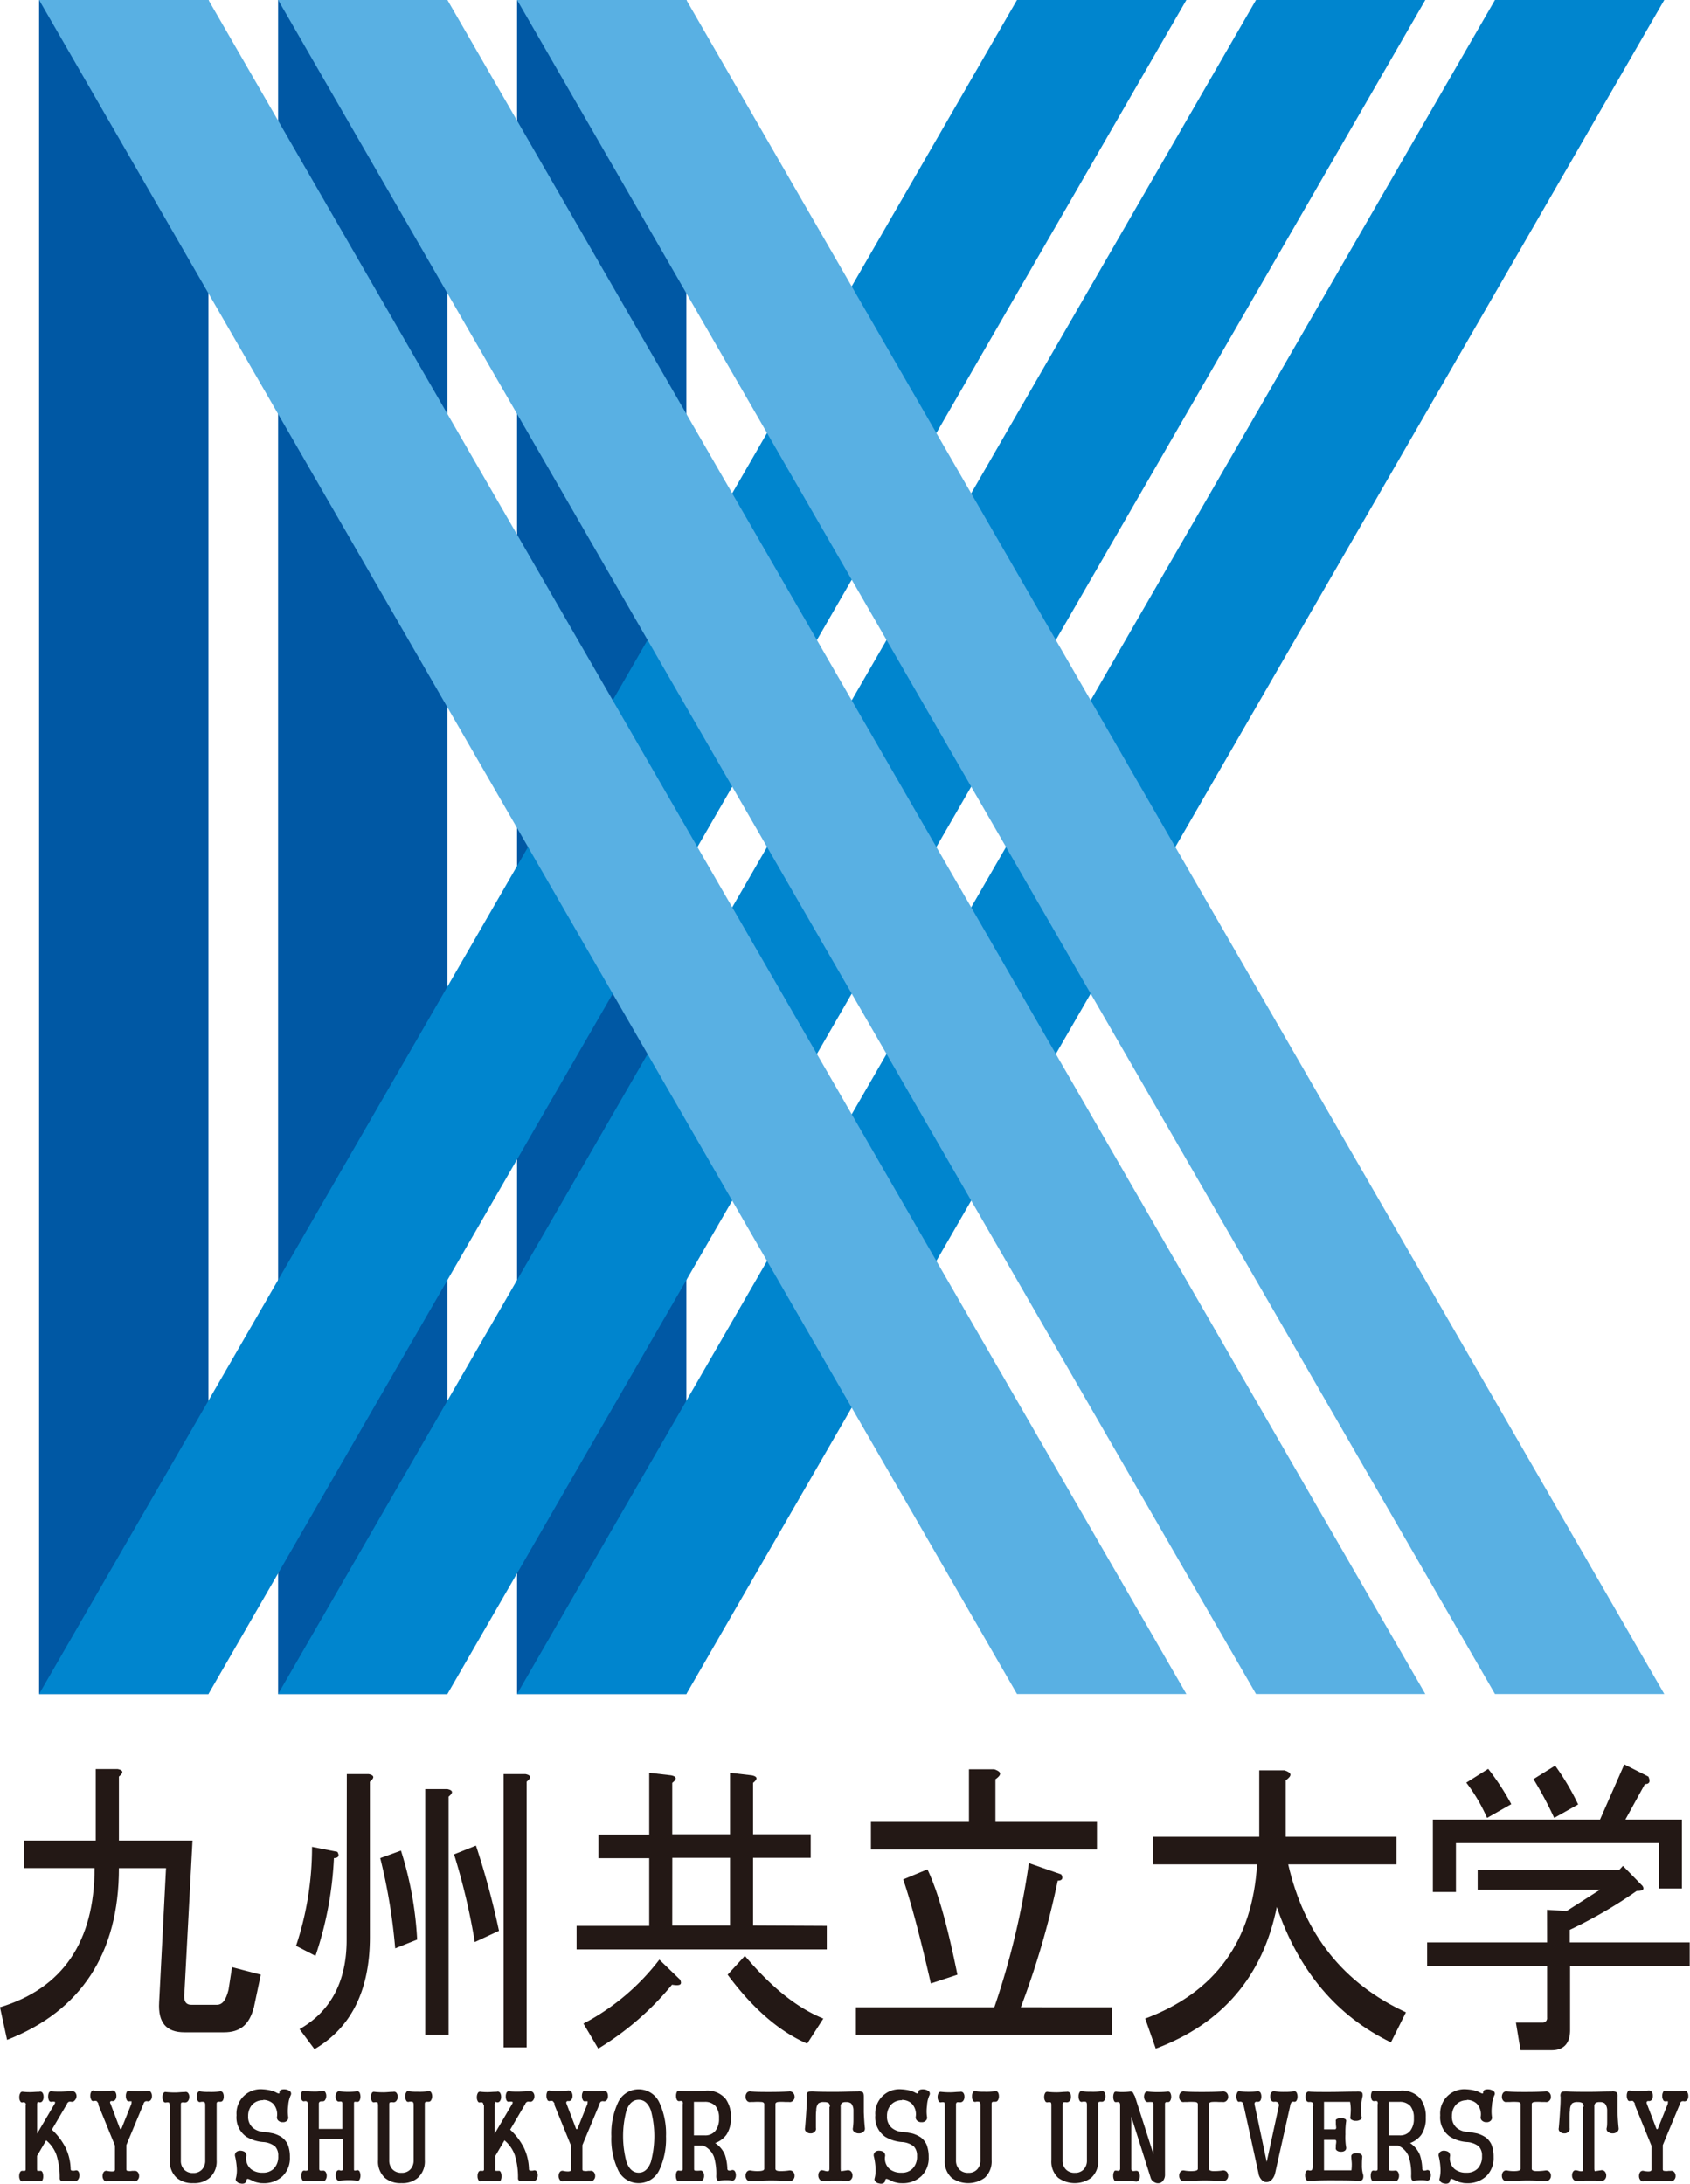
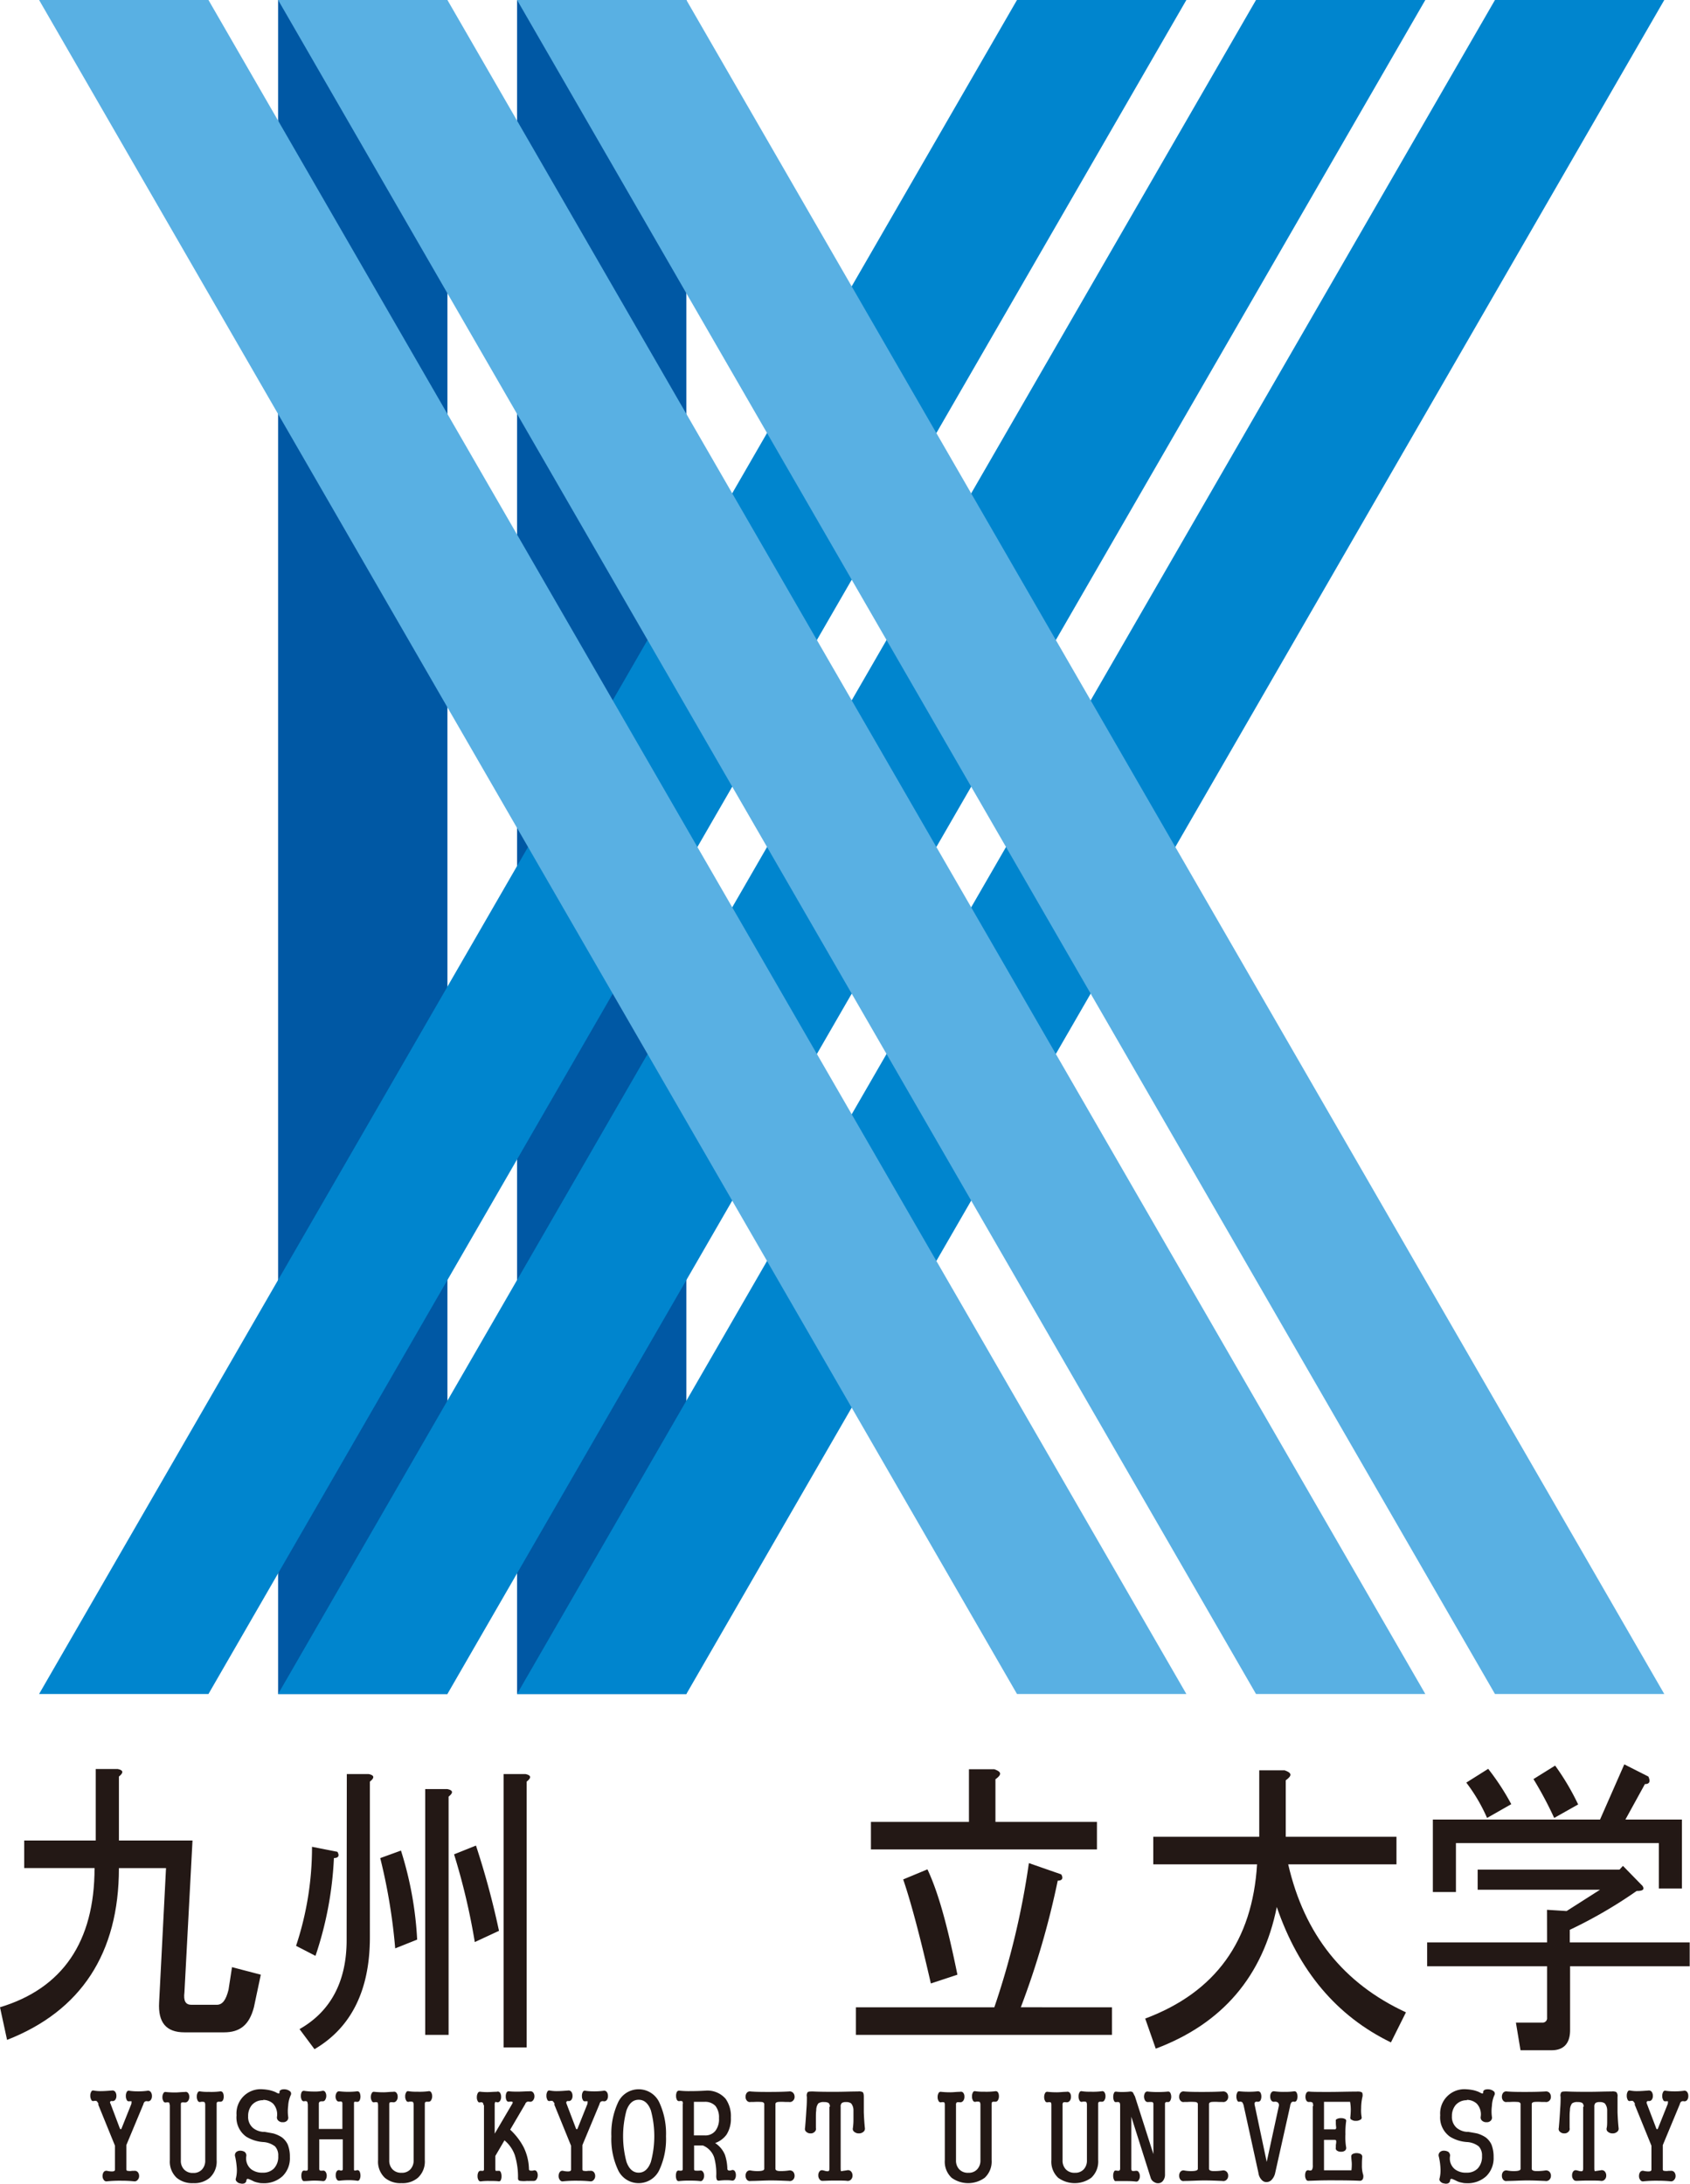
<svg xmlns="http://www.w3.org/2000/svg" viewBox="0 0 287.07 370.85">
  <defs>
    <style>.cls-1{fill:#0058a4;}.cls-2{fill:#0085ce;}.cls-3{fill:#59b0e3;}.cls-4{fill:#231815;fill-rule:evenodd;}</style>
  </defs>
  <title>アセット 1</title>
  <g id="レイヤー_2" data-name="レイヤー 2">
    <g id="レイヤー_1-2" data-name="レイヤー 1">
-       <rect class="cls-1" x="6.64" width="28.77" height="287.68" />
      <rect class="cls-1" x="47.24" width="28.76" height="287.68" />
      <rect class="cls-1" x="87.83" width="28.76" height="287.68" />
      <polygon class="cls-2" points="35.41 287.68 6.64 287.68 172.75 0 201.52 0 35.41 287.68" />
      <polygon class="cls-2" points="76 287.68 47.24 287.68 213.35 0 242.11 0 76 287.68" />
      <polygon class="cls-2" points="116.59 287.68 87.83 287.68 253.94 0 282.7 0 116.59 287.68" />
      <polygon class="cls-3" points="35.41 0 6.64 0 172.75 287.68 201.52 287.68 35.41 0" />
      <polygon class="cls-3" points="76 0 47.24 0 213.35 287.68 242.11 287.68 76 0" />
      <polygon class="cls-3" points="116.59 0 87.83 0 253.94 287.68 282.7 287.68 116.59 0" />
-       <path class="cls-4" d="M4.36,357.48v10.83l0,.18a.54.54,0,0,1-.06.11s-.06.06-.1.06l-.31,0a.42.42,0,0,0-.48.23,1.37,1.37,0,0,0-.15.66,1.21,1.21,0,0,0,.15.64.41.41,0,0,0,.48.25,9.62,9.62,0,0,1,1.36-.06c.66,0,1.18,0,1.6.06.14,0,.26,0,.37-.21a1.47,1.47,0,0,0,.12-.66,1.66,1.66,0,0,0-.12-.66c-.11-.21-.23-.29-.37-.25l-.19,0c-.17,0-.25,0-.29,0s-.08-.15-.08-.33v-2.2l1.55-2.65A5.73,5.73,0,0,1,9.6,366a12.5,12.5,0,0,1,.54,3.91c0,.29.12.44.43.46a4.7,4.7,0,0,0,1.1,0,4.14,4.14,0,0,0,.58,0l.6,0a.55.55,0,0,0,.47-.32,1.17,1.17,0,0,0,.17-.66,1.1,1.1,0,0,0-.17-.62.45.45,0,0,0-.47-.19,1.37,1.37,0,0,1-.52.05c-.23,0-.33-.11-.33-.25a8.86,8.86,0,0,0-.89-3.71,11,11,0,0,0-2.3-3l2.59-4.41,0-.06a1,1,0,0,1,.29-.27,1,1,0,0,1,.45,0,.62.62,0,0,0,.58-.27A1.06,1.06,0,0,0,13,356a1,1,0,0,0-.21-.64.61.61,0,0,0-.58-.21c-.74,0-1.4.06-1.94.06s-1.06,0-1.55-.06a.41.41,0,0,0-.42.25,1.49,1.49,0,0,0-.12.64,1.43,1.43,0,0,0,.12.62.41.41,0,0,0,.42.27,1.33,1.33,0,0,1,.58,0c.08.06.08.16,0,.31l-3,5.11v-4.9a.78.78,0,0,1,.09-.44c0-.06.12-.08.27,0a.51.51,0,0,0,.56-.23,1.19,1.19,0,0,0,.18-.7,1.21,1.21,0,0,0-.18-.68.48.48,0,0,0-.56-.17c-.54,0-1.06.06-1.54.06a10.31,10.31,0,0,1-1.22-.06.4.4,0,0,0-.47.25,1.29,1.29,0,0,0-.15.68,1.13,1.13,0,0,0,.15.66.34.34,0,0,0,.47.19.84.84,0,0,1,.36.06.58.58,0,0,1,.14.42Z" />
      <path class="cls-4" d="M16.68,357.39l2.85,7v4.08c0,.19-.18.29-.51.29a3.43,3.43,0,0,1-.83-.1.57.57,0,0,0-.58.21,1.19,1.19,0,0,0-.19.66,1.06,1.06,0,0,0,.19.64.54.54,0,0,0,.58.27,21.66,21.66,0,0,1,2.46-.1,20.58,20.58,0,0,1,2.11.1.66.66,0,0,0,.64-.27.91.91,0,0,0,.23-.64,1,1,0,0,0-.23-.66.71.71,0,0,0-.64-.21l-.33,0a1.89,1.89,0,0,1-.72,0c-.17,0-.25-.1-.25-.27v-4.1l2.92-7,0-.06a.87.87,0,0,1,.23-.33.64.64,0,0,1,.43-.06.56.56,0,0,0,.58-.23,1.08,1.08,0,0,0,.19-.66,1.1,1.1,0,0,0-.19-.66.56.56,0,0,0-.58-.23,11.17,11.17,0,0,1-1.65.1,9.91,9.91,0,0,1-1.43-.1.37.37,0,0,0-.44.23,1.27,1.27,0,0,0-.14.66,1.22,1.22,0,0,0,.14.64.36.36,0,0,0,.44.25c.2,0,.33,0,.37,0s0,.21,0,.41l-1.6,4c-.08.25-.16.35-.22.35s-.15-.1-.23-.35l-1.51-4a.36.36,0,0,1-.05-.35.5.5,0,0,1,.17-.1H19a.57.57,0,0,0,.58-.21,1.05,1.05,0,0,0,.19-.66,1.14,1.14,0,0,0-.19-.68.59.59,0,0,0-.58-.23c-.76.06-1.36.1-1.78.1a6.45,6.45,0,0,1-1.32-.1.34.34,0,0,0-.41.23,1.15,1.15,0,0,0-.15.64,1.2,1.2,0,0,0,.15.66.33.33,0,0,0,.41.25,1.08,1.08,0,0,1,.5,0,1.68,1.68,0,0,1,.33.47Z" />
      <path class="cls-4" d="M28.85,357.42v9.42a3.76,3.76,0,0,0,1.16,3,4.11,4.11,0,0,0,2.82.91,4,4,0,0,0,2.79-.91,3.74,3.74,0,0,0,1.18-3v-9.42c0-.23,0-.38.1-.44a.71.71,0,0,1,.38-.06l.12,0a.48.48,0,0,0,.48-.27A1.29,1.29,0,0,0,38,356a1.24,1.24,0,0,0-.16-.64.45.45,0,0,0-.48-.19,11.33,11.33,0,0,1-1.92.08,8.12,8.12,0,0,1-1.43-.08.37.37,0,0,0-.44.23,1.24,1.24,0,0,0-.14.64,1.27,1.27,0,0,0,.14.66.39.39,0,0,0,.44.27,1.38,1.38,0,0,1,.68,0c.11.06.17.23.17.5v9.42a2.16,2.16,0,0,1-.54,1.53,1.92,1.92,0,0,1-1.51.6,2,2,0,0,1-1.55-.6,2.1,2.1,0,0,1-.54-1.53v-9.42c0-.21,0-.35.14-.42a1.67,1.67,0,0,1,.54,0,.63.63,0,0,0,.56-.29,1.1,1.1,0,0,0,.19-.66,1,1,0,0,0-.19-.64.51.51,0,0,0-.56-.19c-.58,0-1.12.08-1.61.08a14.17,14.17,0,0,1-1.62-.08.38.38,0,0,0-.43.25,1.17,1.17,0,0,0-.15.64,1.08,1.08,0,0,0,.15.62.38.38,0,0,0,.43.27,1.26,1.26,0,0,1,.52,0c.08.06.12.21.12.44Z" />
      <path class="cls-4" d="M44.67,356.61a2.52,2.52,0,0,1,1.72.64,2.7,2.7,0,0,1,.66,2.22.73.73,0,0,0,.27.7,1,1,0,0,0,.72.23.92.92,0,0,0,.69-.23.73.73,0,0,0,.22-.7,6.86,6.86,0,0,1,0-1.83,5,5,0,0,1,.42-1.8.55.55,0,0,0-.07-.66,1.51,1.51,0,0,0-.66-.33,1.9,1.9,0,0,0-.76,0c-.25.08-.4.21-.4.37l0,.11c0,.14-.08.2-.12.2s-.27-.06-.54-.23a5.67,5.67,0,0,0-1.08-.35,7.7,7.7,0,0,0-1.11-.14,4.1,4.1,0,0,0-4.45,4.41,4,4,0,0,0,1.65,3.64,6.34,6.34,0,0,0,2.88.91,3.66,3.66,0,0,1,2,.73,2.21,2.21,0,0,1,.55,1.64,2.86,2.86,0,0,1-.74,2.13,2.53,2.53,0,0,1-1.88.7,3.05,3.05,0,0,1-2-.6,2.39,2.39,0,0,1-.79-2.28.81.81,0,0,0-.31-.66,1.45,1.45,0,0,0-.74-.19,1,1,0,0,0-.69.25.73.73,0,0,0-.16.77,13.1,13.1,0,0,1,.27,1.88,5.48,5.48,0,0,1-.15,1.78.49.49,0,0,0,.15.56.85.85,0,0,0,.6.31,1.05,1.05,0,0,0,.66,0,.56.56,0,0,0,.37-.45c0-.23.13-.34.29-.32a6.94,6.94,0,0,1,.77.33l0,0a2.94,2.94,0,0,0,.91.31,2.85,2.85,0,0,0,.79.1,4.65,4.65,0,0,0,3.39-1.2,4.23,4.23,0,0,0,1.24-3.23,5.45,5.45,0,0,0-.37-2.15,3.33,3.33,0,0,0-1-1.22,5.44,5.44,0,0,0-1.37-.63c-.33-.08-.85-.16-1.55-.29l-.29,0a3.11,3.11,0,0,1-1.68-.66,2.45,2.45,0,0,1-.83-2,2.88,2.88,0,0,1,.62-1.88,2.45,2.45,0,0,1,2-.83Z" />
      <path class="cls-4" d="M52.29,357.31v11c0,.18-.06.29-.15.31a1.14,1.14,0,0,1-.41,0h0a.37.37,0,0,0-.42.23,1.49,1.49,0,0,0-.12.64,1.56,1.56,0,0,0,.12.66c.11.21.25.29.42.25.56,0,1.11-.08,1.65-.08a14.59,14.59,0,0,1,1.47.08.47.47,0,0,0,.48-.27,1.27,1.27,0,0,0,.17-.64,1.16,1.16,0,0,0-.17-.62.49.49,0,0,0-.48-.25,1.1,1.1,0,0,1-.41,0c-.15,0-.21-.13-.21-.31v-5h4v5.05a.23.23,0,0,1-.21.25.51.51,0,0,1-.33-.06.44.44,0,0,0-.5.2,1.11,1.11,0,0,0-.16.64,1.18,1.18,0,0,0,.16.69.45.45,0,0,0,.5.25,15.28,15.28,0,0,1,1.55-.09,10.41,10.41,0,0,1,1.37.09.37.37,0,0,0,.47-.21,1.34,1.34,0,0,0,.15-.66,1.6,1.6,0,0,0-.15-.69.43.43,0,0,0-.47-.22.8.8,0,0,1-.37.06c-.09,0-.11-.09-.11-.25V357.25c0-.17,0-.27.09-.31a.69.69,0,0,1,.29,0l.1,0a.44.44,0,0,0,.48-.25,1.51,1.51,0,0,0,.14-.64,1.74,1.74,0,0,0-.14-.67.45.45,0,0,0-.48-.22,12.19,12.19,0,0,1-1.45.08,12.87,12.87,0,0,1-1.47-.08.47.47,0,0,0-.5.22A1.23,1.23,0,0,0,57,356a1.09,1.09,0,0,0,.16.64.45.45,0,0,0,.5.25l0,0a1.28,1.28,0,0,1,.33,0,.32.32,0,0,1,.17.31v4.35h-4v-4.29a.37.37,0,0,1,.18-.35.89.89,0,0,1,.37-.06l.07,0a.47.47,0,0,0,.47-.27,1.23,1.23,0,0,0,.17-.67,1.13,1.13,0,0,0-.17-.62.44.44,0,0,0-.47-.22,5.75,5.75,0,0,1-1.45.12,9.91,9.91,0,0,1-1.68-.12.42.42,0,0,0-.41.22,1.48,1.48,0,0,0-.13.65,1.32,1.32,0,0,0,.13.64.4.4,0,0,0,.41.27.79.79,0,0,1,.44,0,.41.41,0,0,1,.16.39Z" />
      <path class="cls-4" d="M64.22,357.42v9.42a3.76,3.76,0,0,0,1.15,3,4.11,4.11,0,0,0,2.82.91,4,4,0,0,0,2.79-.91,3.74,3.74,0,0,0,1.18-3v-9.42c0-.23,0-.38.11-.44s.16-.06.37-.06l.12,0a.47.47,0,0,0,.48-.27,1.28,1.28,0,0,0,.17-.68,1.24,1.24,0,0,0-.17-.64.44.44,0,0,0-.48-.19,11.28,11.28,0,0,1-1.92.08,8.19,8.19,0,0,1-1.43-.08.35.35,0,0,0-.43.23,1.15,1.15,0,0,0-.15.64,1.18,1.18,0,0,0,.15.66.38.38,0,0,0,.43.27,1.38,1.38,0,0,1,.68,0c.11.06.17.23.17.5v9.42a2.16,2.16,0,0,1-.54,1.53,1.92,1.92,0,0,1-1.51.6,2,2,0,0,1-1.55-.6,2.14,2.14,0,0,1-.54-1.53v-9.42c0-.21,0-.35.15-.42a1.56,1.56,0,0,1,.53,0,.62.62,0,0,0,.56-.29,1,1,0,0,0,.19-.66,1,1,0,0,0-.19-.64.51.51,0,0,0-.56-.19c-.58,0-1.11.08-1.61.08a14.17,14.17,0,0,1-1.62-.08.39.39,0,0,0-.43.25,1.26,1.26,0,0,0-.15.64,1.16,1.16,0,0,0,.15.62.38.38,0,0,0,.43.27,1.26,1.26,0,0,1,.52,0c.08.06.12.21.12.44Z" />
      <path class="cls-4" d="M82.21,357.48v10.83l0,.18a.54.54,0,0,1-.06.11s-.06.06-.1.06l-.31,0a.42.42,0,0,0-.48.23,1.37,1.37,0,0,0-.14.66,1.22,1.22,0,0,0,.14.64.41.41,0,0,0,.48.25,9.71,9.71,0,0,1,1.36-.06c.67,0,1.18,0,1.6.06.14,0,.27,0,.37-.21a1.47,1.47,0,0,0,.12-.66,1.66,1.66,0,0,0-.12-.66c-.1-.21-.23-.29-.37-.25l-.19,0c-.17,0-.25,0-.29,0s-.08-.15-.08-.33v-2.2l1.55-2.65A5.73,5.73,0,0,1,87.45,366a12.5,12.5,0,0,1,.54,3.91c0,.29.12.44.43.46a4.7,4.7,0,0,0,1.1,0,4.14,4.14,0,0,0,.58,0l.6,0a.55.55,0,0,0,.47-.32,1.17,1.17,0,0,0,.17-.66,1.1,1.1,0,0,0-.17-.62.45.45,0,0,0-.47-.19,1.35,1.35,0,0,1-.52.05c-.23,0-.33-.11-.33-.25a8.86,8.86,0,0,0-.89-3.71,11,11,0,0,0-2.3-3l2.59-4.41,0-.06a1,1,0,0,1,.29-.27,1,1,0,0,1,.46,0,.61.61,0,0,0,.57-.27,1.06,1.06,0,0,0,.21-.66,1,1,0,0,0-.21-.64.61.61,0,0,0-.57-.21c-.75,0-1.41.06-2,.06s-1,0-1.55-.06a.41.41,0,0,0-.42.25,1.49,1.49,0,0,0-.12.64,1.43,1.43,0,0,0,.12.62.41.41,0,0,0,.42.27,1.33,1.33,0,0,1,.58,0c.08.06.08.16,0,.31l-3,5.11v-4.9a.8.8,0,0,1,.08-.44c0-.06.12-.08.27,0a.51.51,0,0,0,.56-.23,1.19,1.19,0,0,0,.18-.7,1.21,1.21,0,0,0-.18-.68.47.47,0,0,0-.56-.17c-.54,0-1.06.06-1.53.06a10.2,10.2,0,0,1-1.22-.06.41.41,0,0,0-.48.25,1.4,1.4,0,0,0-.15.68,1.22,1.22,0,0,0,.15.66.34.34,0,0,0,.48.19.79.79,0,0,1,.35.06.58.58,0,0,1,.14.42Z" />
      <path class="cls-4" d="M94.15,357.39l2.85,7v4.08c0,.19-.18.29-.52.29a3.41,3.41,0,0,1-.82-.1.57.57,0,0,0-.58.21,1.12,1.12,0,0,0-.19.66,1,1,0,0,0,.19.64.54.54,0,0,0,.58.27,21.66,21.66,0,0,1,2.46-.1,20.58,20.58,0,0,1,2.11.1.66.66,0,0,0,.64-.27.91.91,0,0,0,.23-.64,1,1,0,0,0-.23-.66.71.71,0,0,0-.64-.21l-.33,0a1.89,1.89,0,0,1-.72,0c-.17,0-.25-.1-.25-.27v-4.1l2.92-7,0-.06a1,1,0,0,1,.22-.33.68.68,0,0,1,.44-.06.56.56,0,0,0,.58-.23,1.08,1.08,0,0,0,.18-.66,1.1,1.1,0,0,0-.18-.66.56.56,0,0,0-.58-.23,11.22,11.22,0,0,1-1.66.1,9.87,9.87,0,0,1-1.42-.1.36.36,0,0,0-.44.23,1.27,1.27,0,0,0-.14.66,1.22,1.22,0,0,0,.14.64.36.36,0,0,0,.44.25c.2,0,.33,0,.37,0s0,.21,0,.41l-1.6,4c-.08.25-.16.35-.23.35s-.14-.1-.22-.35l-1.52-4a.38.38,0,0,1,0-.35s.09-.06.17-.1h.08a.57.57,0,0,0,.58-.21,1.05,1.05,0,0,0,.19-.66,1.14,1.14,0,0,0-.19-.68.59.59,0,0,0-.58-.23c-.76.06-1.36.1-1.78.1a6.45,6.45,0,0,1-1.32-.1.35.35,0,0,0-.42.23,1.24,1.24,0,0,0-.14.64,1.29,1.29,0,0,0,.14.66.35.35,0,0,0,.42.25,1,1,0,0,1,.49,0,1.48,1.48,0,0,1,.34.47Z" />
      <path class="cls-4" d="M108.49,356.59q1.4,0,2.07,1.8a16.83,16.83,0,0,1,0,8.76c-.45,1.22-1.14,1.82-2.07,1.82s-1.63-.6-2.07-1.82a16.83,16.83,0,0,1,0-8.76c.44-1.2,1.12-1.8,2.07-1.8Zm0-1.78a3.84,3.84,0,0,0-3.56,2.36,12.46,12.46,0,0,0-1.08,5.63,12.33,12.33,0,0,0,1.08,5.59,3.84,3.84,0,0,0,3.56,2.36,3.88,3.88,0,0,0,3.56-2.36,12.48,12.48,0,0,0,1.08-5.59,12.64,12.64,0,0,0-1.08-5.63,3.86,3.86,0,0,0-3.56-2.36Z" />
      <path class="cls-4" d="M117.87,356.94h1.8a2.4,2.4,0,0,1,1.86.7,3.1,3.1,0,0,1,.6,2.07,3.25,3.25,0,0,1-.6,2.14,2.17,2.17,0,0,1-1.86.79h-1.8Zm-1.9.41v11c0,.17-.07.25-.17.27a1.23,1.23,0,0,1-.43,0,.37.37,0,0,0-.44.21,1.53,1.53,0,0,0-.12.66,1.5,1.5,0,0,0,.12.66.38.38,0,0,0,.44.25,13.63,13.63,0,0,1,1.53-.08c.64,0,1.3,0,2,.08a.46.46,0,0,0,.51-.25,1,1,0,0,0,.19-.66,1,1,0,0,0-.19-.66.46.46,0,0,0-.51-.21h-.07a3.64,3.64,0,0,1-.72,0c-.15,0-.21-.1-.21-.27v-4h1.49a3.36,3.36,0,0,1,1.91,2,10,10,0,0,1,.37,3.07,1.9,1.9,0,0,0,.08.72c.08.17.25.23.54.17a9.23,9.23,0,0,1,1.1-.06,6,6,0,0,1,.93.06.47.47,0,0,0,.51-.25,1.2,1.2,0,0,0,.17-.66,1.23,1.23,0,0,0-.17-.67.47.47,0,0,0-.51-.2,1,1,0,0,1-.5.08.31.31,0,0,1-.27-.35,8.11,8.11,0,0,0-.41-2.32,4.41,4.41,0,0,0-1.66-2,4.11,4.11,0,0,0,1.93-1.43,5,5,0,0,0,.74-2.9,5.1,5.1,0,0,0-.89-3.18,4.07,4.07,0,0,0-3.41-1.39c-1,.06-1.82.08-2.61.08a14.86,14.86,0,0,1-1.84-.08.43.43,0,0,0-.44.25,1.49,1.49,0,0,0-.12.64,1.43,1.43,0,0,0,.12.62.42.42,0,0,0,.44.27.92.92,0,0,1,.43,0c.1,0,.17.19.17.39Z" />
      <path class="cls-4" d="M129.82,357.31v11c0,.25-.31.37-.93.39a6.14,6.14,0,0,1-1.37-.1.68.68,0,0,0-.66.22,1,1,0,0,0-.21.67,1,1,0,0,0,.21.66.64.64,0,0,0,.66.23c1.16,0,2.3-.09,3.4-.09s2.09.05,3.08.09a.78.78,0,0,0,.73-.23.92.92,0,0,0,.24-.66,1,1,0,0,0-.24-.67.82.82,0,0,0-.73-.22,9.31,9.31,0,0,1-1.49.1c-.54,0-.79-.15-.79-.39v-11c0-.18.15-.31.46-.35a8.06,8.06,0,0,1,1.18,0l.64,0a.75.75,0,0,0,.72-.23.85.85,0,0,0,.25-.66.94.94,0,0,0-.25-.66.8.8,0,0,0-.72-.23c-1.07.06-2.17.08-3.29.08s-2.19,0-3.19-.08a.68.68,0,0,0-.66.23,1,1,0,0,0-.21.66.91.91,0,0,0,.21.66.64.64,0,0,0,.66.23l.54,0a9.22,9.22,0,0,1,1.22,0c.35,0,.54.17.54.35Z" />
      <path class="cls-4" d="M140.89,357.77v10.49c0,.27-.06.42-.19.46a1.43,1.43,0,0,1-.64-.08l-.29-.07a.53.53,0,0,0-.58.21,1,1,0,0,0-.19.64,1,1,0,0,0,.19.64.59.59,0,0,0,.58.3c.33,0,1-.05,2-.05s1.69,0,2.09.05a.75.75,0,0,0,.7-.23.93.93,0,0,0,.25-.69,1,1,0,0,0-.25-.68.71.71,0,0,0-.7-.19l-1,.15s-.06-.15-.06-.46V357.77a.77.77,0,0,1,.21-.64,1.22,1.22,0,0,1,.7-.15,1.37,1.37,0,0,1,.87.23,1.83,1.83,0,0,1,.39,1.16c0,.54,0,1.07,0,1.65s-.05,1-.09,1.35a.61.61,0,0,0,.25.68,1.17,1.17,0,0,0,.77.25,1.11,1.11,0,0,0,.74-.25.69.69,0,0,0,.27-.68c-.08-.75-.14-1.62-.18-2.65,0-.87,0-1.76,0-2.63,0-.41-.05-.68-.21-.81a1.52,1.52,0,0,0-.79-.1c-1.2,0-2.46.06-3.81.06s-2.65,0-3.81-.06c-.49,0-.8,0-.93.14a1,1,0,0,0-.12.77c0,.5,0,1.22-.08,2.13-.07,1.2-.15,2.26-.23,3.15a.63.63,0,0,0,.23.68,1,1,0,0,0,.7.25.89.89,0,0,0,.68-.25.67.67,0,0,0,.23-.68l0-.64c0-.46,0-.81,0-1.06,0-.45,0-.89.06-1.3a1.92,1.92,0,0,1,.35-1.16,1.5,1.5,0,0,1,1-.23,1.44,1.44,0,0,1,.74.15.81.81,0,0,1,.23.64Z" />
-       <path class="cls-4" d="M153.17,356.61a2.48,2.48,0,0,1,1.72.64,2.64,2.64,0,0,1,.66,2.22.75.75,0,0,0,.27.7,1.05,1.05,0,0,0,.73.23.9.9,0,0,0,.68-.23.71.71,0,0,0,.23-.7,6.47,6.47,0,0,1,0-1.83,5,5,0,0,1,.41-1.8.57.57,0,0,0-.06-.66,1.57,1.57,0,0,0-.66-.33,2,2,0,0,0-.77,0c-.25.08-.39.21-.39.37l0,.11c-.05.14-.09.2-.13.2s-.27-.06-.54-.23a5.52,5.52,0,0,0-1.07-.35,7.81,7.81,0,0,0-1.12-.14,4.11,4.11,0,0,0-4.45,4.41,4,4,0,0,0,1.66,3.64,6.29,6.29,0,0,0,2.87.91,3.6,3.6,0,0,1,2,.73,2.22,2.22,0,0,1,.56,1.64,2.87,2.87,0,0,1-.75,2.13,2.5,2.5,0,0,1-1.88.7,3.05,3.05,0,0,1-2-.6,2.37,2.37,0,0,1-.78-2.28.83.83,0,0,0-.31-.66,1.49,1.49,0,0,0-.75-.19.93.93,0,0,0-.68.25.74.74,0,0,0-.17.77,10.78,10.78,0,0,1,.27,1.88,5.48,5.48,0,0,1-.15,1.78.51.51,0,0,0,.15.56.88.88,0,0,0,.6.31,1,1,0,0,0,.66,0,.58.58,0,0,0,.38-.45c0-.23.12-.34.29-.32a6.34,6.34,0,0,1,.76.33l0,0a2.94,2.94,0,0,0,.91.31,2.85,2.85,0,0,0,.79.1,4.62,4.62,0,0,0,3.39-1.2,4.24,4.24,0,0,0,1.25-3.23,5.64,5.64,0,0,0-.37-2.15,3.25,3.25,0,0,0-1-1.22,5.36,5.36,0,0,0-1.36-.63c-.33-.08-.85-.16-1.56-.29l-.29,0a3.1,3.1,0,0,1-1.67-.66,2.45,2.45,0,0,1-.83-2,2.82,2.82,0,0,1,.62-1.88,2.43,2.43,0,0,1,1.94-.83Z" />
      <path class="cls-4" d="M160.49,357.42v9.42a3.73,3.73,0,0,0,1.16,3,4.78,4.78,0,0,0,5.61,0,3.74,3.74,0,0,0,1.18-3v-9.42c0-.23,0-.38.1-.44a.69.69,0,0,1,.38-.06l.12,0a.48.48,0,0,0,.48-.27,1.29,1.29,0,0,0,.16-.68,1.24,1.24,0,0,0-.16-.64.46.46,0,0,0-.48-.19,11.4,11.4,0,0,1-1.93.08,8.06,8.06,0,0,1-1.42-.08.36.36,0,0,0-.44.23,1.24,1.24,0,0,0-.14.64,1.27,1.27,0,0,0,.14.66.39.39,0,0,0,.44.27,1.38,1.38,0,0,1,.68,0c.1.06.17.23.17.5v9.42a2.16,2.16,0,0,1-.54,1.53,1.92,1.92,0,0,1-1.51.6,2,2,0,0,1-1.56-.6,2.14,2.14,0,0,1-.54-1.53v-9.42a.48.48,0,0,1,.15-.42,1.67,1.67,0,0,1,.54,0,.63.63,0,0,0,.56-.29,1.1,1.1,0,0,0,.18-.66,1,1,0,0,0-.18-.64.51.51,0,0,0-.56-.19c-.58,0-1.12.08-1.62.08a14,14,0,0,1-1.61-.08.4.4,0,0,0-.44.25,1.26,1.26,0,0,0-.14.64,1.16,1.16,0,0,0,.14.62.39.39,0,0,0,.44.27,1.28,1.28,0,0,1,.52,0c.08.06.12.21.12.44Z" />
      <path class="cls-4" d="M178.59,357.42v9.42a3.73,3.73,0,0,0,1.16,3,4.78,4.78,0,0,0,5.61,0,3.74,3.74,0,0,0,1.18-3v-9.42c0-.23,0-.38.1-.44a.67.67,0,0,1,.37-.06l.13,0a.46.46,0,0,0,.47-.27,1.2,1.2,0,0,0,.17-.68,1.15,1.15,0,0,0-.17-.64.43.43,0,0,0-.47-.19,11.4,11.4,0,0,1-1.93.08,8.06,8.06,0,0,1-1.42-.08.36.36,0,0,0-.44.23,1.24,1.24,0,0,0-.14.64,1.27,1.27,0,0,0,.14.66.39.39,0,0,0,.44.27,1.38,1.38,0,0,1,.68,0c.1.06.16.23.16.5v9.42a2.16,2.16,0,0,1-.53,1.53,1.93,1.93,0,0,1-1.51.6,2,2,0,0,1-1.56-.6,2.14,2.14,0,0,1-.54-1.53v-9.42a.48.48,0,0,1,.15-.42,1.63,1.63,0,0,1,.54,0,.64.64,0,0,0,.56-.29,1.1,1.1,0,0,0,.18-.66,1,1,0,0,0-.18-.64.52.52,0,0,0-.56-.19c-.58,0-1.12.08-1.62.08a14,14,0,0,1-1.61-.08.4.4,0,0,0-.44.25,1.26,1.26,0,0,0-.14.64,1.16,1.16,0,0,0,.14.62.39.39,0,0,0,.44.27,1.21,1.21,0,0,1,.51,0c.09.06.13.21.13.44Z" />
-       <path class="cls-4" d="M190.27,357.37v10.9c0,.18-.06.31-.16.35a.66.66,0,0,1-.4,0h-.12a.29.29,0,0,0-.37.21,1.38,1.38,0,0,0-.13.66,1.41,1.41,0,0,0,.13.66c.08.21.2.29.37.25.66,0,1.22,0,1.67,0s1,0,1.68.08a.46.46,0,0,0,.5-.27,1.05,1.05,0,0,0,.18-.64,1.1,1.1,0,0,0-.18-.66.45.45,0,0,0-.5-.25h-.12a1.08,1.08,0,0,1-.5,0c-.1,0-.15-.17-.15-.37v-8.82l3.32,10.47a1.25,1.25,0,0,0,.62.66,1.15,1.15,0,0,0,.78.15,1,1,0,0,0,.69-.44,1.66,1.66,0,0,0,.31-1.07V357.29a.29.29,0,0,1,.19-.31,1,1,0,0,1,.29,0l0,0a.43.43,0,0,0,.43-.27,1.4,1.4,0,0,0,.15-.64,1.47,1.47,0,0,0-.15-.64.4.4,0,0,0-.43-.23,16.38,16.38,0,0,1-1.7.08,14.89,14.89,0,0,1-1.66-.08.48.48,0,0,0-.51.21,1.29,1.29,0,0,0,0,1.28.54.54,0,0,0,.51.29l0,0a4,4,0,0,1,.72,0,.34.34,0,0,1,.19.35v8.49L192.78,356l-.11-.19a4.89,4.89,0,0,0-.26-.5.74.74,0,0,0-.56-.1,11.61,11.61,0,0,1-1.2.06,7.11,7.11,0,0,1-1.06-.06.34.34,0,0,0-.37.25,1.52,1.52,0,0,0-.12.64,1.49,1.49,0,0,0,.12.64.34.34,0,0,0,.37.25l0,0a1.37,1.37,0,0,1,.46,0,.38.38,0,0,1,.2.39Z" />
+       <path class="cls-4" d="M190.27,357.37v10.9c0,.18-.06.31-.16.35a.66.66,0,0,1-.4,0h-.12a.29.29,0,0,0-.37.21,1.38,1.38,0,0,0-.13.66,1.41,1.41,0,0,0,.13.66c.08.21.2.29.37.25.66,0,1.22,0,1.67,0s1,0,1.68.08a.46.46,0,0,0,.5-.27,1.05,1.05,0,0,0,.18-.64,1.1,1.1,0,0,0-.18-.66.45.45,0,0,0-.5-.25h-.12a1.08,1.08,0,0,1-.5,0c-.1,0-.15-.17-.15-.37v-8.82l3.32,10.47a1.25,1.25,0,0,0,.62.66,1.15,1.15,0,0,0,.78.15,1,1,0,0,0,.69-.44,1.66,1.66,0,0,0,.31-1.07V357.29a.29.29,0,0,1,.19-.31,1,1,0,0,1,.29,0l0,0a.43.43,0,0,0,.43-.27,1.4,1.4,0,0,0,.15-.64,1.47,1.47,0,0,0-.15-.64.4.4,0,0,0-.43-.23,16.38,16.38,0,0,1-1.7.08,14.89,14.89,0,0,1-1.66-.08.48.48,0,0,0-.51.21,1.29,1.29,0,0,0,0,1.28.54.54,0,0,0,.51.29a4,4,0,0,1,.72,0,.34.34,0,0,1,.19.35v8.49L192.78,356l-.11-.19a4.89,4.89,0,0,0-.26-.5.74.74,0,0,0-.56-.1,11.61,11.61,0,0,1-1.2.06,7.11,7.11,0,0,1-1.06-.06.34.34,0,0,0-.37.25,1.52,1.52,0,0,0-.12.64,1.49,1.49,0,0,0,.12.64.34.34,0,0,0,.37.25l0,0a1.37,1.37,0,0,1,.46,0,.38.38,0,0,1,.2.39Z" />
      <path class="cls-4" d="M203.47,357.31v11c0,.25-.31.37-.93.39a6.1,6.1,0,0,1-1.37-.1.67.67,0,0,0-.66.22,1,1,0,0,0-.21.67,1,1,0,0,0,.21.66.64.64,0,0,0,.66.23c1.16,0,2.3-.09,3.39-.09s2.09.05,3.09.09a.76.76,0,0,0,.72-.23.89.89,0,0,0,.25-.66.91.91,0,0,0-.25-.67.8.8,0,0,0-.72-.22,9.38,9.38,0,0,1-1.49.1c-.54,0-.79-.15-.79-.39v-11c0-.18.15-.31.46-.35a7.82,7.82,0,0,1,1.17,0l.65,0a.77.77,0,0,0,.72-.23.85.85,0,0,0,.25-.66.94.94,0,0,0-.25-.66.82.82,0,0,0-.72-.23c-1.08.06-2.18.08-3.29.08s-2.2,0-3.19-.08a.67.67,0,0,0-.66.23,1,1,0,0,0-.21.66.91.91,0,0,0,.21.66.64.64,0,0,0,.66.23l.54,0a9.22,9.22,0,0,1,1.22,0c.35,0,.54.17.54.35Z" />
      <path class="cls-4" d="M213.76,369a2.06,2.06,0,0,0,.54,1.18,1.06,1.06,0,0,0,.84.39,1.2,1.2,0,0,0,.87-.39,2.41,2.41,0,0,0,.6-1.18l2.53-11.31a1.31,1.31,0,0,1,.25-.68.52.52,0,0,1,.45-.08.41.41,0,0,0,.42-.25,1.51,1.51,0,0,0,.14-.64,1.48,1.48,0,0,0-.14-.64.41.41,0,0,0-.42-.25,10.9,10.9,0,0,1-1.69.1,11,11,0,0,1-1.7-.1.52.52,0,0,0-.52.25,1.07,1.07,0,0,0-.16.64,1.09,1.09,0,0,0,.16.64.52.52,0,0,0,.52.25.82.82,0,0,1,.58.1.61.61,0,0,1,.19.66l-2.05,9.45-2-9.45c-.08-.33-.11-.55,0-.66s.2-.14.47-.1a.5.5,0,0,0,.48-.25,1.51,1.51,0,0,0,.14-.64,1.48,1.48,0,0,0-.14-.64.5.5,0,0,0-.48-.25,11.77,11.77,0,0,1-1.51.08,14.47,14.47,0,0,1-1.63-.08c-.17,0-.27.06-.35.25a1.35,1.35,0,0,0-.13.64,1.38,1.38,0,0,0,.13.64c.08.19.18.27.35.25a.63.63,0,0,1,.51.08,1.75,1.75,0,0,1,.27.68Z" />
      <path class="cls-4" d="M223,357.66v10a1.54,1.54,0,0,1-.13.8c-.1.15-.29.19-.55.11a.43.43,0,0,0-.48.18,1.33,1.33,0,0,0-.15.67,1.29,1.29,0,0,0,.15.66.42.42,0,0,0,.48.27c.6,0,1.73-.08,3.43-.08s3.42,0,5.22.08a.55.55,0,0,0,.53-.31,1.22,1.22,0,0,0,0-.89,5.15,5.15,0,0,1-.16-1.41c0-.41,0-.91.06-1.45a.54.54,0,0,0-.29-.5,1.69,1.69,0,0,0-.66-.14,1.44,1.44,0,0,0-.66.14.45.45,0,0,0-.25.5c0,.41.08.81.08,1.22a8.91,8.91,0,0,1-.06,1.06h-4.66V363.4h1.86c.13,0,.19.08.21.21s0,.33-.06.66l0,.45a.46.46,0,0,0,.22.52,1.08,1.08,0,0,0,.67.17,1,1,0,0,0,.64-.17.57.57,0,0,0,.23-.52,10.14,10.14,0,0,1-.13-2.27,13.16,13.16,0,0,1,.13-2.26.34.34,0,0,0-.23-.35,1.41,1.41,0,0,0-.64-.13,1.45,1.45,0,0,0-.67.13c-.2.08-.26.2-.22.35l0,.35c0,.41.06.66.06.79s-.08.29-.21.29h-1.86v-4.68h4.43a7.93,7.93,0,0,1,.12,1.24,13.4,13.4,0,0,1-.08,1.39.37.37,0,0,0,.25.43,1.14,1.14,0,0,0,.7.17,1.29,1.29,0,0,0,.71-.17.4.4,0,0,0,.27-.43,6.46,6.46,0,0,1-.09-1.54,8.91,8.91,0,0,1,.19-1.82v0a1.38,1.38,0,0,0,0-.8c-.13-.17-.48-.25-1-.21-1.49,0-3.06.06-4.67.06s-2.75,0-3.35-.06a.46.46,0,0,0-.48.25,1.29,1.29,0,0,0-.15.64,1.19,1.19,0,0,0,.15.62.46.46,0,0,0,.48.25l.08,0a.75.75,0,0,1,.47.1c.09.08.13.29.13.64Z" />
-       <path class="cls-4" d="M235.9,356.94h1.8a2.4,2.4,0,0,1,1.86.7,3.1,3.1,0,0,1,.6,2.07,3.25,3.25,0,0,1-.6,2.14,2.17,2.17,0,0,1-1.86.79h-1.8Zm-1.9.41v11c0,.17-.07.25-.17.27a1.23,1.23,0,0,1-.43,0,.37.37,0,0,0-.44.21,1.53,1.53,0,0,0-.12.66,1.5,1.5,0,0,0,.12.66.38.38,0,0,0,.44.25,13.63,13.63,0,0,1,1.53-.08c.64,0,1.3,0,2,.08a.47.47,0,0,0,.52-.25,1.08,1.08,0,0,0,.19-.66,1.1,1.1,0,0,0-.19-.66.47.47,0,0,0-.52-.21h-.06a3.64,3.64,0,0,1-.72,0c-.15,0-.21-.1-.21-.27v-4h1.49a3.32,3.32,0,0,1,1.9,2,9.62,9.62,0,0,1,.38,3.07,1.9,1.9,0,0,0,.08.72c.08.17.25.23.54.17a9.18,9.18,0,0,1,1.09-.06,6.08,6.08,0,0,1,.94.06.47.47,0,0,0,.51-.25,1.2,1.2,0,0,0,.17-.66,1.23,1.23,0,0,0-.17-.67.47.47,0,0,0-.51-.2,1,1,0,0,1-.5.08.31.31,0,0,1-.27-.35,8.11,8.11,0,0,0-.41-2.32,4.48,4.48,0,0,0-1.66-2,4.11,4.11,0,0,0,1.93-1.43,5,5,0,0,0,.74-2.9,5.1,5.1,0,0,0-.89-3.18,4.07,4.07,0,0,0-3.41-1.39c-1,.06-1.83.08-2.61.08a14.86,14.86,0,0,1-1.84-.08.43.43,0,0,0-.44.25,1.49,1.49,0,0,0-.12.64,1.43,1.43,0,0,0,.12.62.42.42,0,0,0,.44.27.92.92,0,0,1,.43,0c.1,0,.17.19.17.39Z" />
      <path class="cls-4" d="M249.13,356.61a2.48,2.48,0,0,1,1.72.64,2.67,2.67,0,0,1,.67,2.22.72.72,0,0,0,.26.7,1.05,1.05,0,0,0,.73.23.9.9,0,0,0,.68-.23.71.71,0,0,0,.23-.7,6.86,6.86,0,0,1,0-1.83,5,5,0,0,1,.41-1.8.54.54,0,0,0-.06-.66,1.57,1.57,0,0,0-.66-.33,2,2,0,0,0-.77,0c-.25.08-.39.21-.39.37l0,.11c0,.14-.09.2-.13.2s-.27-.06-.54-.23a5.29,5.29,0,0,0-1.07-.35,7.81,7.81,0,0,0-1.12-.14,4.11,4.11,0,0,0-4.45,4.41,4,4,0,0,0,1.66,3.64,6.29,6.29,0,0,0,2.88.91,3.59,3.59,0,0,1,2,.73,2.22,2.22,0,0,1,.56,1.64,2.9,2.9,0,0,1-.74,2.13,2.54,2.54,0,0,1-1.89.7,3,3,0,0,1-2-.6,2.35,2.35,0,0,1-.79-2.28.83.83,0,0,0-.31-.66,1.49,1.49,0,0,0-.75-.19.93.93,0,0,0-.68.25.74.74,0,0,0-.17.77,10.78,10.78,0,0,1,.27,1.88,5.82,5.82,0,0,1-.14,1.78.49.49,0,0,0,.14.56.88.88,0,0,0,.6.31,1.08,1.08,0,0,0,.67,0,.57.57,0,0,0,.37-.45c0-.23.12-.34.29-.32a6.34,6.34,0,0,1,.76.33l0,0a2.94,2.94,0,0,0,.91.31,2.9,2.9,0,0,0,.79.1,4.66,4.66,0,0,0,3.4-1.2,4.27,4.27,0,0,0,1.24-3.23,5.64,5.64,0,0,0-.37-2.15,3.25,3.25,0,0,0-1-1.22,5.36,5.36,0,0,0-1.36-.63c-.33-.08-.85-.16-1.56-.29l-.29,0a3.1,3.1,0,0,1-1.67-.66,2.45,2.45,0,0,1-.83-2,2.88,2.88,0,0,1,.62-1.88,2.45,2.45,0,0,1,1.95-.83Z" />
      <path class="cls-4" d="M258.29,357.31v11c0,.25-.31.37-.93.39a6.06,6.06,0,0,1-1.36-.1.69.69,0,0,0-.67.22,1,1,0,0,0-.21.67,1,1,0,0,0,.21.66.65.65,0,0,0,.67.23c1.15,0,2.29-.09,3.39-.09s2.09.05,3.08.09a.78.78,0,0,0,.73-.23.93.93,0,0,0,.25-.66,1,1,0,0,0-.25-.67.82.82,0,0,0-.73-.22,9.31,9.31,0,0,1-1.49.1c-.54,0-.79-.15-.79-.39v-11c0-.18.15-.31.46-.35a8.06,8.06,0,0,1,1.18,0l.64,0a.78.78,0,0,0,.73-.23.88.88,0,0,0,.24-.66,1,1,0,0,0-.24-.66.83.83,0,0,0-.73-.23c-1.07.06-2.17.08-3.29.08s-2.19,0-3.19-.08a.68.68,0,0,0-.66.23,1.06,1.06,0,0,0-.21.66,1,1,0,0,0,.21.66.64.64,0,0,0,.66.23l.54,0a9.14,9.14,0,0,1,1.22,0c.35,0,.54.17.54.35Z" />
      <path class="cls-4" d="M268.92,357.77v10.49c0,.27-.06.42-.19.46a1.43,1.43,0,0,1-.64-.08l-.29-.07a.54.54,0,0,0-.58.21,1.1,1.1,0,0,0-.18.64,1,1,0,0,0,.18.64.6.6,0,0,0,.58.3c.33,0,1-.05,2-.05s1.7,0,2.09.05a.74.74,0,0,0,.7-.23.93.93,0,0,0,.25-.69,1,1,0,0,0-.25-.68.7.7,0,0,0-.7-.19l-1,.15s-.07-.15-.07-.46V357.77a.81.81,0,0,1,.21-.64,1.26,1.26,0,0,1,.71-.15,1.34,1.34,0,0,1,.86.23,1.83,1.83,0,0,1,.4,1.16c0,.54,0,1.07,0,1.65s0,1-.08,1.35a.61.61,0,0,0,.24.68,1.17,1.17,0,0,0,.77.25,1.11,1.11,0,0,0,.74-.25.67.67,0,0,0,.27-.68c-.08-.75-.14-1.62-.18-2.65,0-.87,0-1.76,0-2.63a1,1,0,0,0-.21-.81,1.5,1.5,0,0,0-.79-.1c-1.2,0-2.46.06-3.8.06s-2.65,0-3.81-.06c-.5,0-.81,0-.94.14a1,1,0,0,0-.12.77c0,.5,0,1.22-.08,2.13-.06,1.2-.15,2.26-.23,3.15a.63.63,0,0,0,.23.68,1,1,0,0,0,.7.25.89.89,0,0,0,.68-.25.67.67,0,0,0,.23-.68l0-.64c0-.46,0-.81,0-1.06,0-.45,0-.89.06-1.3a1.92,1.92,0,0,1,.35-1.16,1.5,1.5,0,0,1,1-.23,1.44,1.44,0,0,1,.74.15.78.78,0,0,1,.23.64Z" />
      <path class="cls-4" d="M277.67,357.39l2.85,7v4.08c0,.19-.18.29-.51.29a3.43,3.43,0,0,1-.83-.1.57.57,0,0,0-.58.21,1.12,1.12,0,0,0-.19.66,1,1,0,0,0,.19.64.54.54,0,0,0,.58.27,21.66,21.66,0,0,1,2.46-.1,20.58,20.58,0,0,1,2.11.1.66.66,0,0,0,.64-.27.91.91,0,0,0,.23-.64,1,1,0,0,0-.23-.66.71.71,0,0,0-.64-.21l-.33,0a2,2,0,0,1-.73,0c-.16,0-.24-.1-.24-.27v-4.1l2.91-7,0-.06a1,1,0,0,1,.22-.33.68.68,0,0,1,.44-.06.56.56,0,0,0,.58-.23,1.08,1.08,0,0,0,.18-.66,1.1,1.1,0,0,0-.18-.66.56.56,0,0,0-.58-.23,11.22,11.22,0,0,1-1.66.1,9.76,9.76,0,0,1-1.42-.1.36.36,0,0,0-.44.23,1.27,1.27,0,0,0-.14.66,1.22,1.22,0,0,0,.14.64.36.36,0,0,0,.44.25c.2,0,.33,0,.37,0s0,.21,0,.41l-1.6,4c-.08.25-.16.35-.23.35s-.14-.1-.22-.35l-1.52-4a.38.38,0,0,1,0-.35s.08-.06.17-.1h.08a.58.58,0,0,0,.58-.21,1.05,1.05,0,0,0,.19-.66,1.14,1.14,0,0,0-.19-.68.59.59,0,0,0-.58-.23c-.76.06-1.36.1-1.78.1a6.39,6.39,0,0,1-1.32-.1.35.35,0,0,0-.42.23,1.24,1.24,0,0,0-.14.64,1.29,1.29,0,0,0,.14.66.35.35,0,0,0,.42.25,1,1,0,0,1,.49,0,1.48,1.48,0,0,1,.34.47Z" />
      <path class="cls-4" d="M32.7,312.56l-1.37,25.77c-.19,1.49.2,2.13,1.18,2.13h4.31c1,0,1.57-.85,2-2.56l.59-3.83,4.89,1.28-1.17,5.53c-.79,3-2.35,4.26-5.09,4.26H31.34c-3.14,0-4.51-1.7-4.31-5.11l1.17-22.78h-8c0,14.48-6.46,24.27-19,29.17L0,340.88c10.58-3.19,16.06-11.07,16.06-23.64H4.11v-4.68H16.26V300.42H20c1,.21,1,.64.2,1.28v10.86Z" />
      <path class="cls-4" d="M68.11,314.27a60.3,60.3,0,0,1,2.75,15.12l-3.73,1.49a97,97,0,0,0-2.54-15.33ZM50.29,330.45A53.11,53.11,0,0,0,53,313.63l4.31.85c.39.64.2,1.06-.59,1.06a60.25,60.25,0,0,1-3.13,16.61Zm35.26-29.17h3.72c1,.21,1,.64.19,1.28V347.7H85.55Zm-13.32,2.55H76c1,.22,1,.64.2,1.28v40.46H72.23Zm8.62,9.59a138.51,138.51,0,0,1,3.91,14.48l-4.11,1.91a111.48,111.48,0,0,0-3.52-14.9ZM58.91,301.28h3.72c1,.21,1,.64.2,1.28V329c0,8.94-3.14,15.33-9.41,19l-2.54-3.41c5.29-3,8-8.09,8-15.11Z" />
-       <path class="cls-4" d="M114.19,327H124v-11.5h-9.8ZM99.11,343.65A39,39,0,0,0,112,332.79l3.53,3.41c.39.85,0,1.07-1.38.85a49.33,49.33,0,0,1-12.53,10.86Zm38,3.41c-4.9-2.13-9.4-6.17-13.51-11.71l2.93-3.2c4.32,5.12,8.62,8.73,13.32,10.65Zm3.33-20v4H97.94v-4h12.34v-11.5h-8.62v-4h8.62V301.06l3.72.43c1,.21,1,.64.19,1.28v8.73H124V301.06l3.72.43c1,.21,1,.64.2,1.28v8.73h9.79v4h-9.79V327Z" />
      <path class="cls-4" d="M188.88,340.89v4.68H145.39v-4.68H168.9a134.66,134.66,0,0,0,5.87-24.49l5.49,1.91c.39.64.19,1.07-.59,1.07a141.33,141.33,0,0,1-6.27,21.5Zm-31.34-23.43c2,4.26,3.52,10.22,5.09,17.89l-4.51,1.49c-1.76-7.67-3.32-13.63-4.7-17.67Zm7.05-17h4.31c1.17.42,1.37.85.19,1.7v7.24h17.24v4.68H147.94v-4.68h16.65Z" />
      <path class="cls-4" d="M194.53,342.8c11.95-4.47,18.21-13.2,19-26.19H195.9v-4.68h18V300.64h4.31c1.18.42,1.37.85.19,1.7v9.59h18.81v4.68H218.82c2.74,11.92,9.4,20.23,20,25.13l-2.55,5.11q-13.81-6.71-19.39-23c-2.35,11.71-9.2,19.8-20.56,24.06Z" />
      <path class="cls-4" d="M276.1,309h9.6v11.71h-3.92V313H247.31v8.31h-3.92V309h28.4l4.12-9.37L280,301.7c.39.86.19,1.28-.59,1.28Zm-11.94-9.16a41.68,41.68,0,0,1,3.91,6.6L264,308.73a62.77,62.77,0,0,0-3.52-6.6Zm-1.38,24.49,3.33.21,5.68-3.62H251v-3.41h24.09l.59-.64,3.33,3.41c.39.64,0,.85-1,.85a78.84,78.84,0,0,1-11.36,6.6v2.13h20.37v4.05H266.7v10.86c0,2.34-1.17,3.41-3.13,3.41h-5.29l-.78-4.69H262a.75.75,0,0,0,.79-.85v-8.73H242.42v-4.05h20.37ZM252.6,308.73a29,29,0,0,0-3.53-6l3.72-2.34a41.25,41.25,0,0,1,3.92,6Z" />
    </g>
  </g>
</svg>